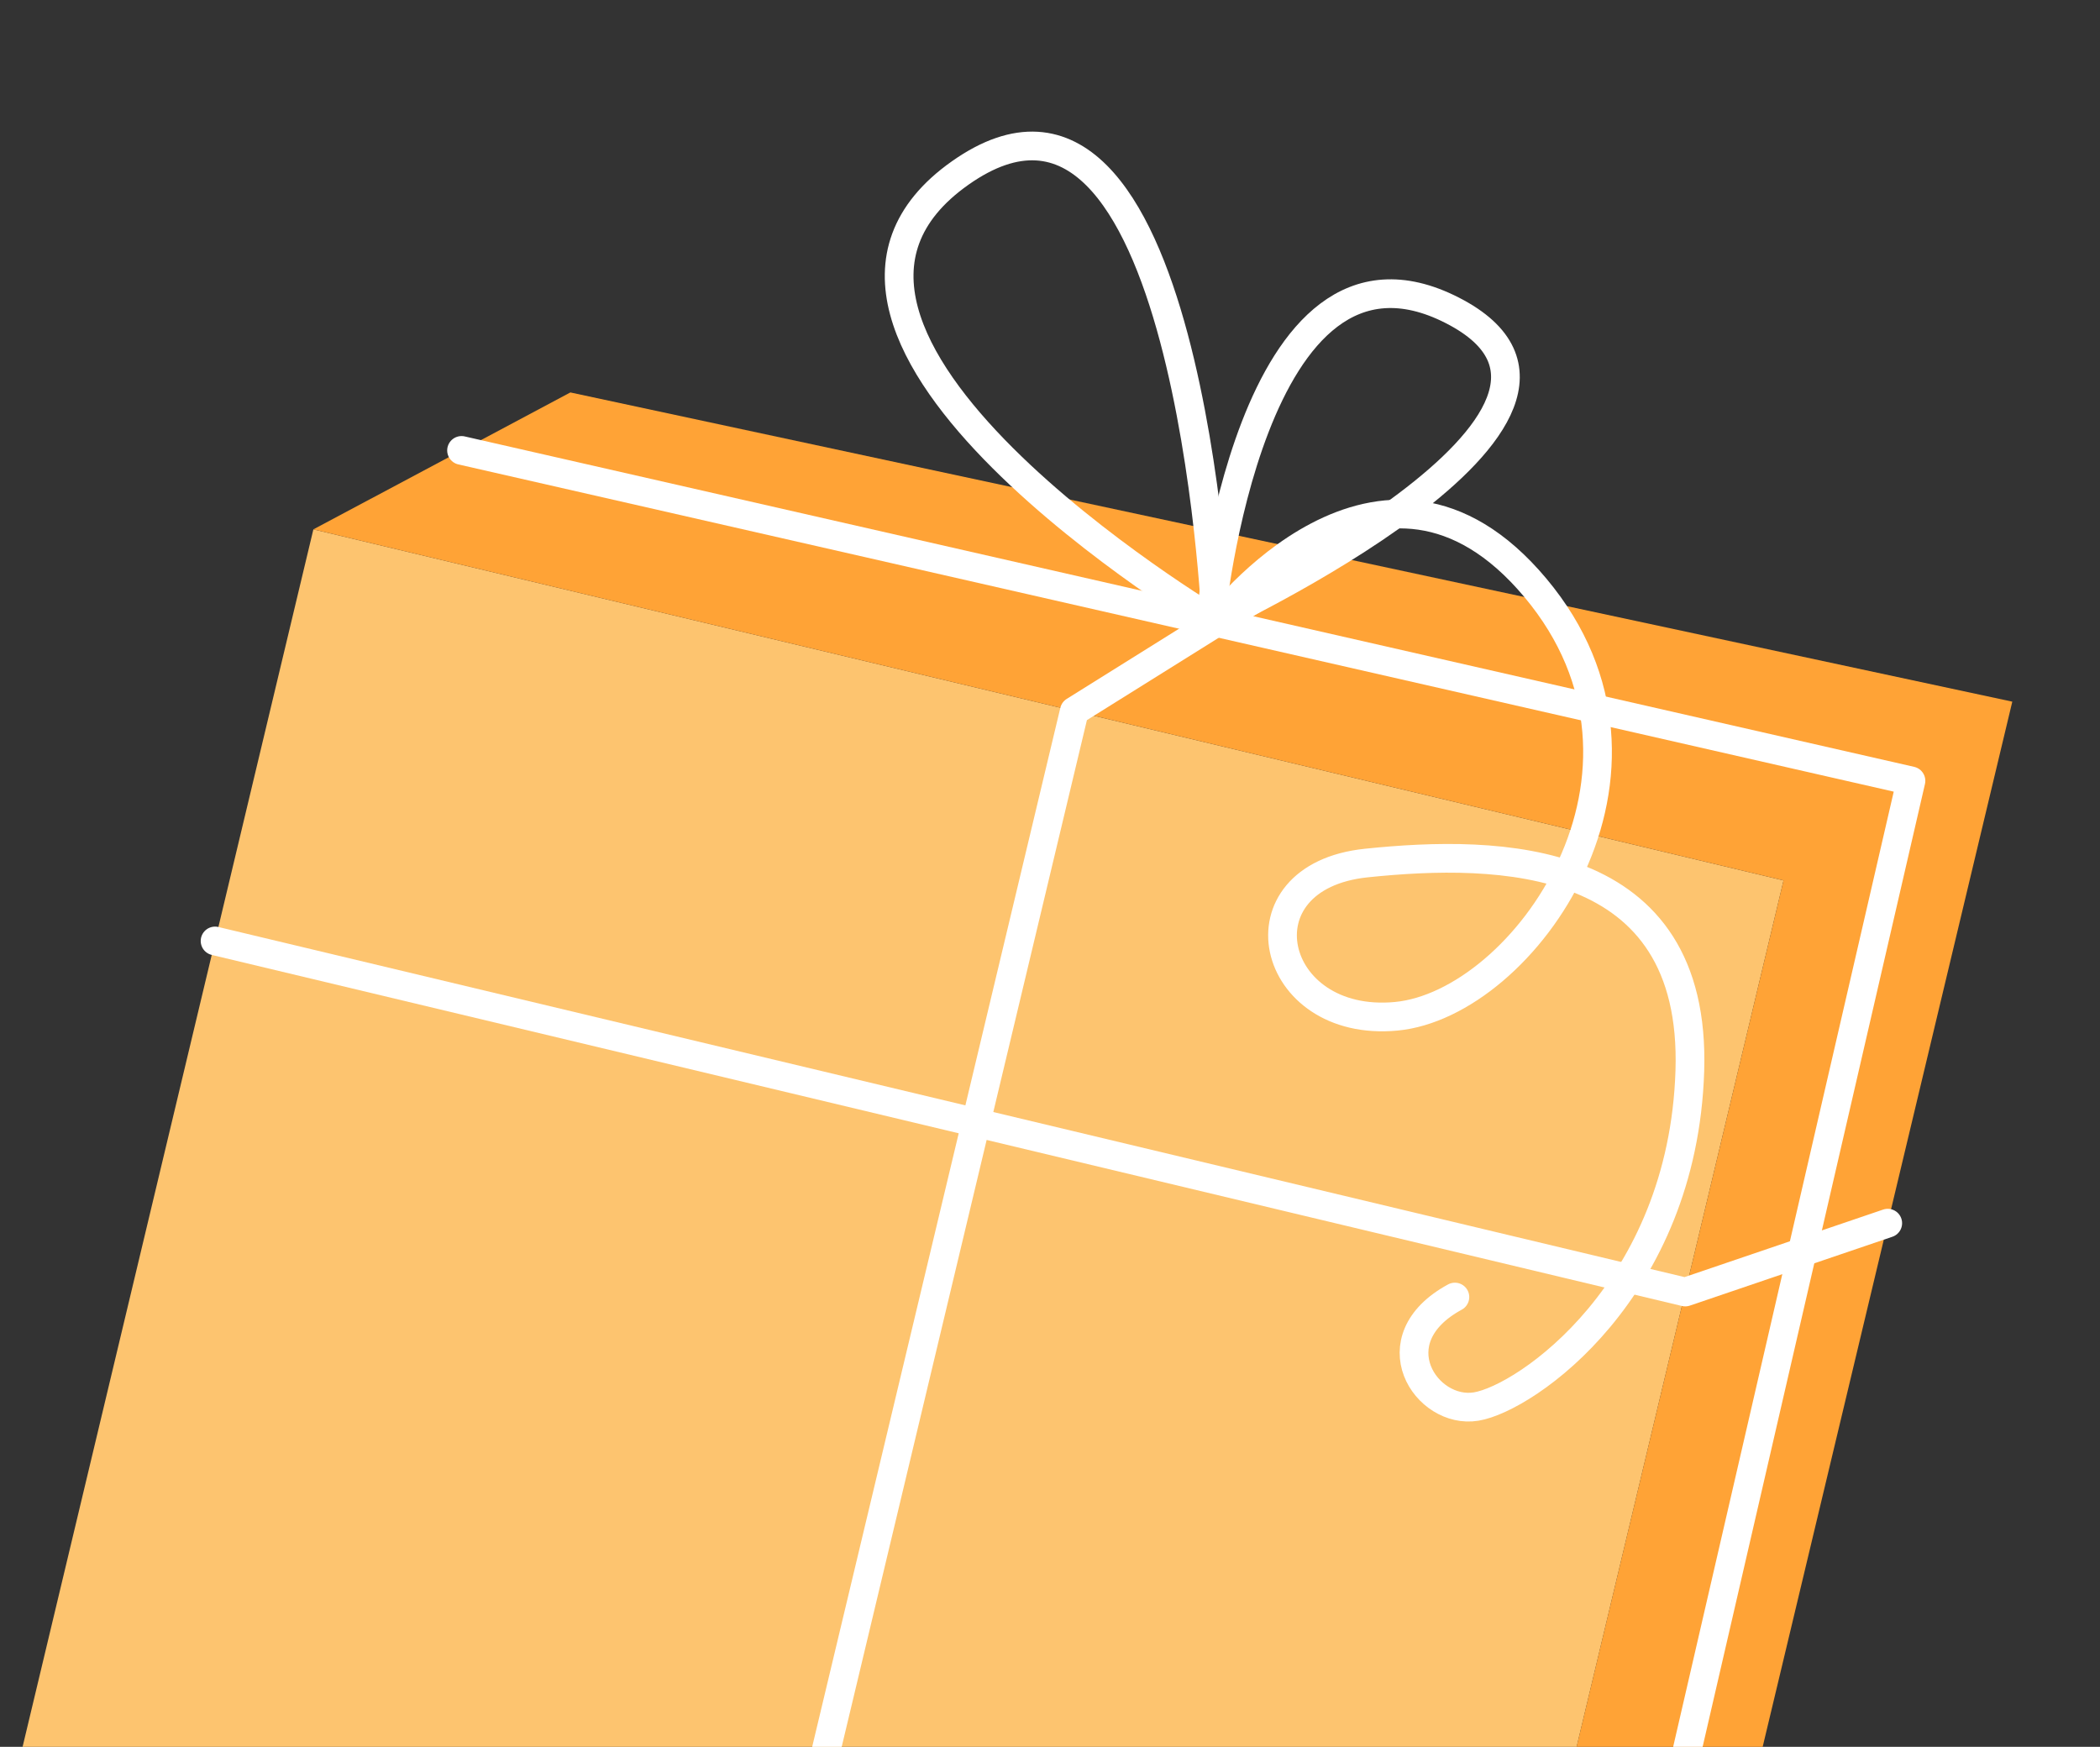
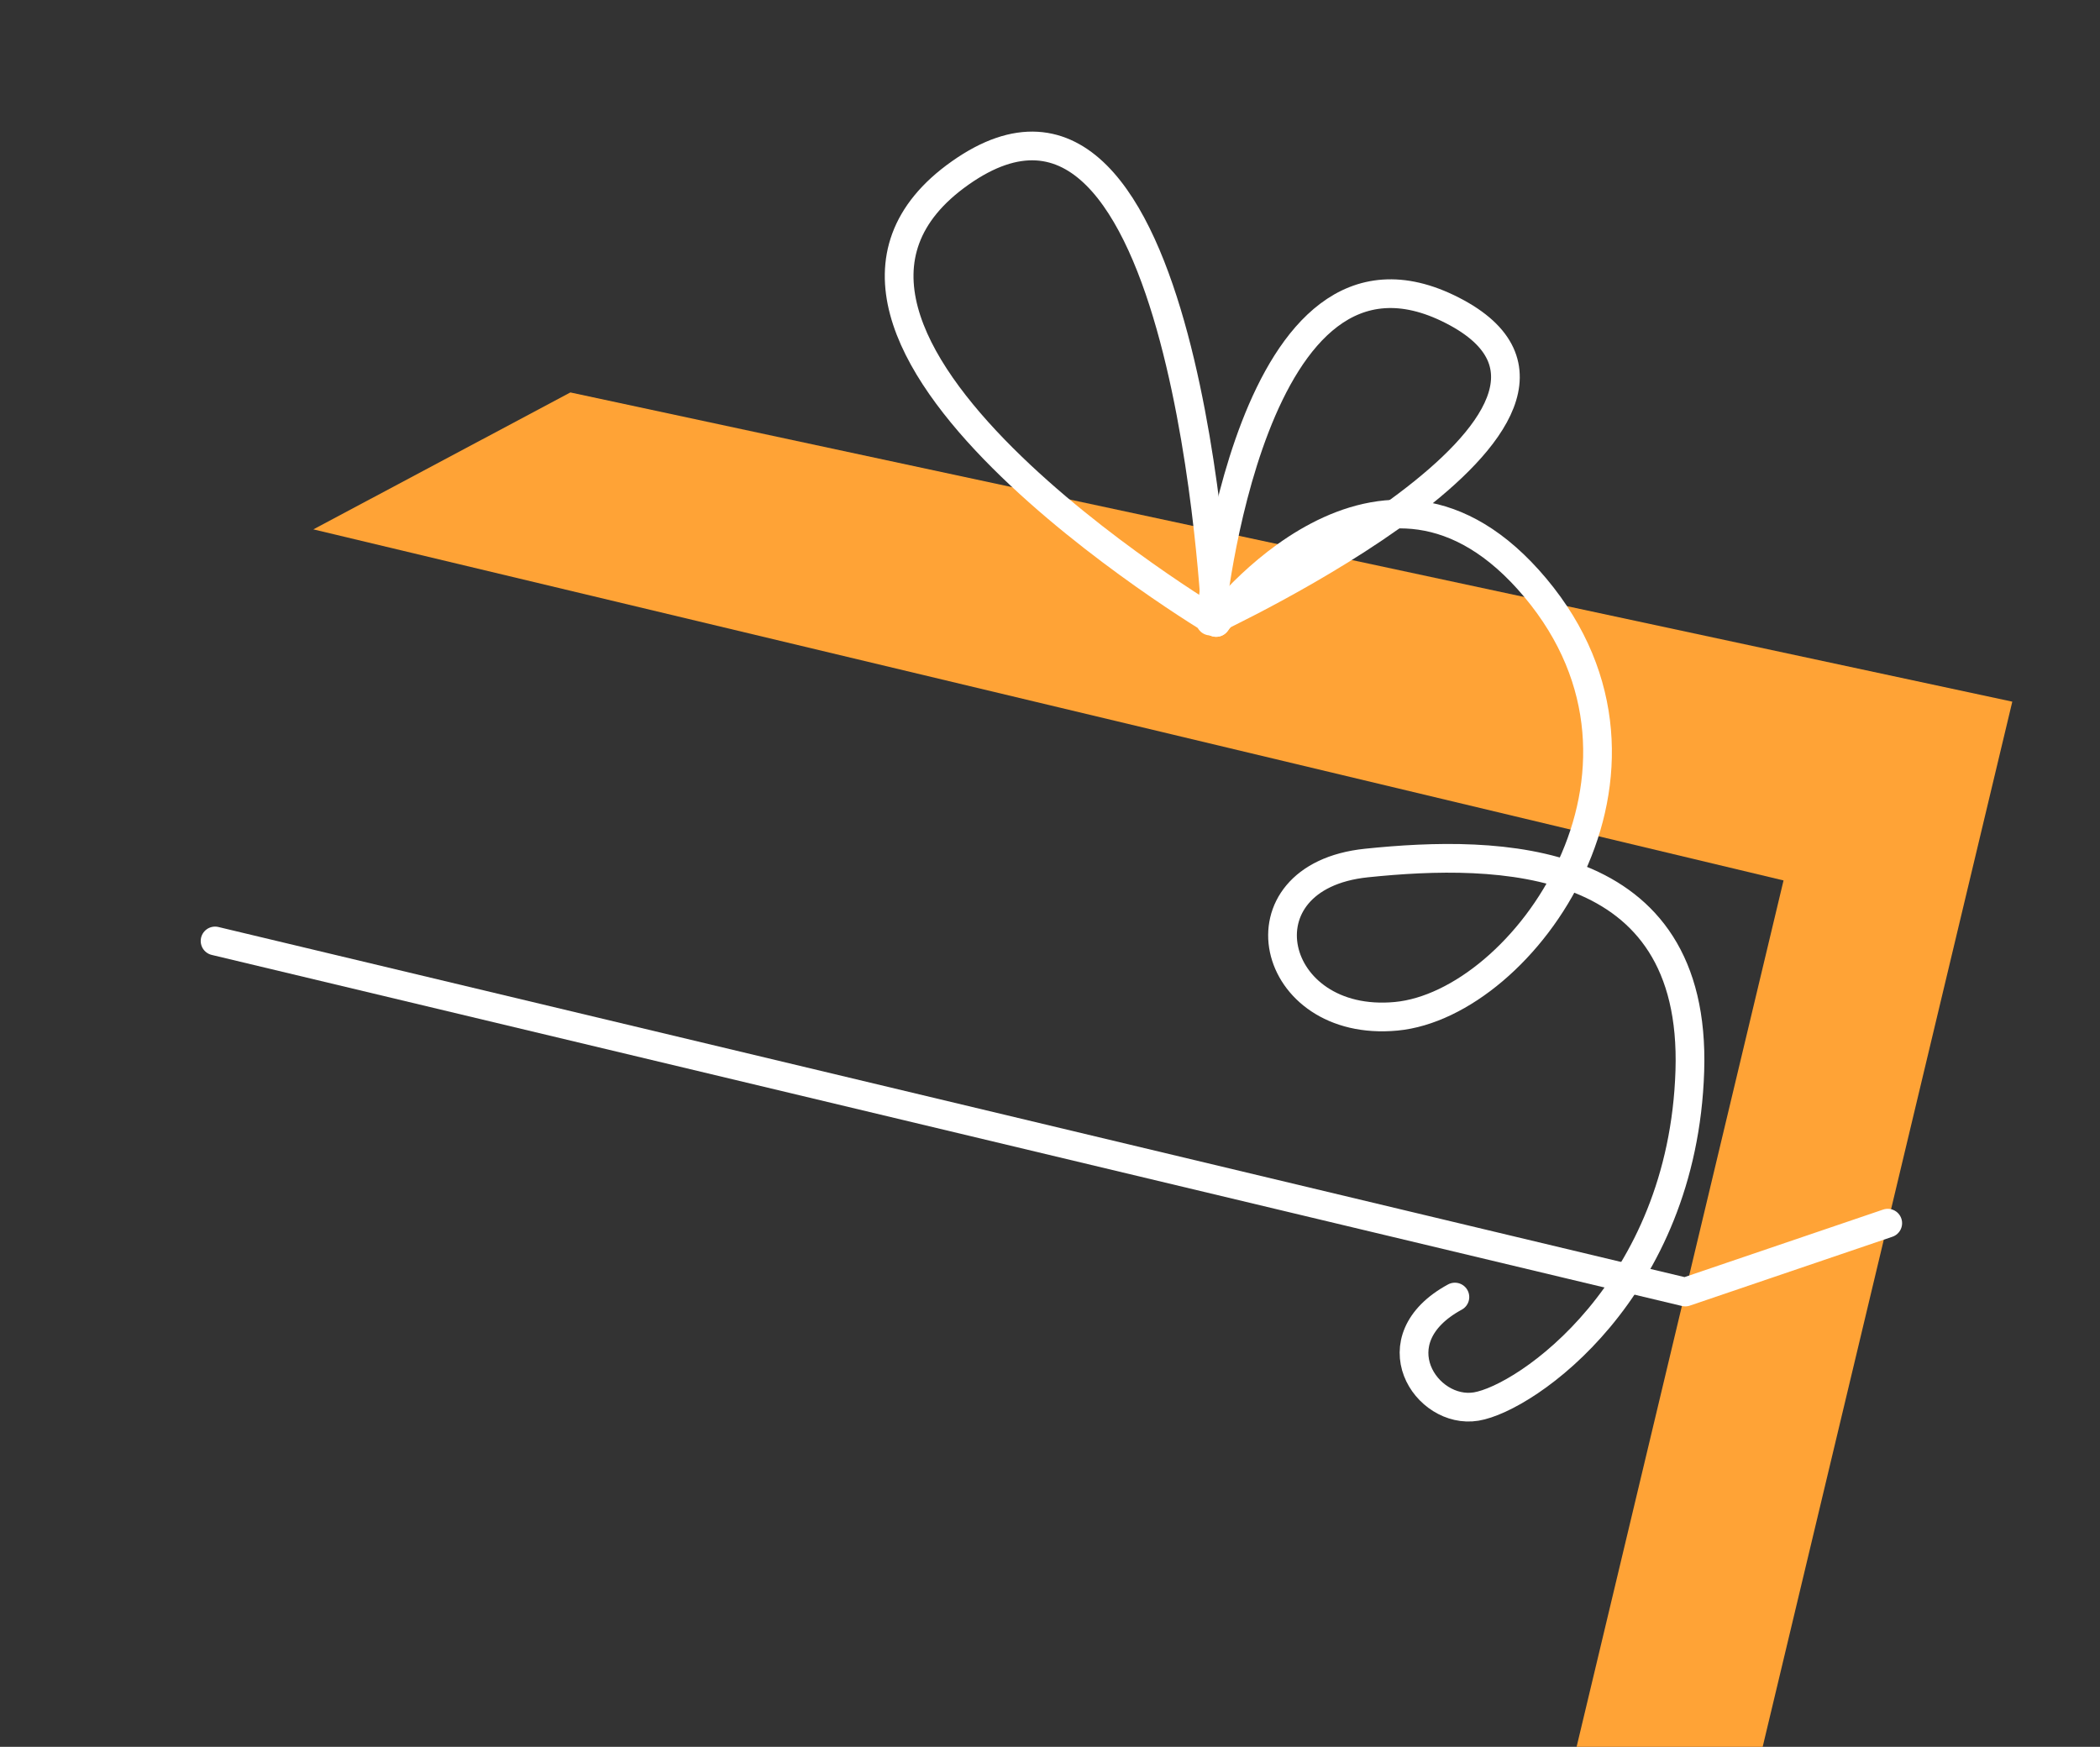
<svg xmlns="http://www.w3.org/2000/svg" width="119" height="99" viewBox="0 0 119 99" fill="none">
  <rect x="0" y="0" width="119" height="99" fill="#333333" stroke="none" />
-   <path d="M101.068 49.897L17.758 30.001L0.175 103.626L83.486 123.522L101.068 49.897Z" fill="#FDC46F" />
  <path d="M93.459 125.904L114.03 39.765L32.321 22.241L17.757 30.001L101.067 49.897L83.484 123.522L93.459 125.904Z" fill="#FFA336" />
-   <path d="M43.295 113.924L60.878 40.299L75.093 31.415" stroke="white" stroke-width="1.627" stroke-miterlimit="10" stroke-linecap="round" stroke-linejoin="round" />
-   <path d="M26.154 25.527L108.288 44.253L89.645 124.993" stroke="white" stroke-width="1.627" stroke-miterlimit="10" stroke-linecap="round" stroke-linejoin="round" />
  <path d="M12.187 53.327L95.497 73.223L106.972 69.321" stroke="white" stroke-width="1.627" stroke-miterlimit="10" stroke-linecap="round" stroke-linejoin="round" />
  <path d="M68.915 35.276C68.915 35.276 41.486 18.912 54.416 9.801C67.346 0.69 68.915 35.276 68.915 35.276Z" stroke="white" stroke-width="1.627" stroke-miterlimit="10" stroke-linecap="round" stroke-linejoin="round" />
  <path d="M68.588 35.198C68.588 35.198 70.801 11.701 82.302 17.591C93.802 23.481 68.588 35.198 68.588 35.198Z" stroke="white" stroke-width="1.627" stroke-miterlimit="10" stroke-linecap="round" stroke-linejoin="round" />
  <path d="M68.915 35.276C68.915 35.276 78.26 22.873 87.003 33.311C95.746 43.748 86.344 56.914 79.118 57.596C71.893 58.278 69.947 49.687 77.433 48.91C84.921 48.132 96.156 48.272 95.757 60.697C95.359 73.121 86.489 79.245 83.649 79.713C80.808 80.18 78.011 75.918 82.444 73.508" stroke="white" stroke-width="1.627" stroke-miterlimit="10" stroke-linecap="round" stroke-linejoin="round" />
</svg>